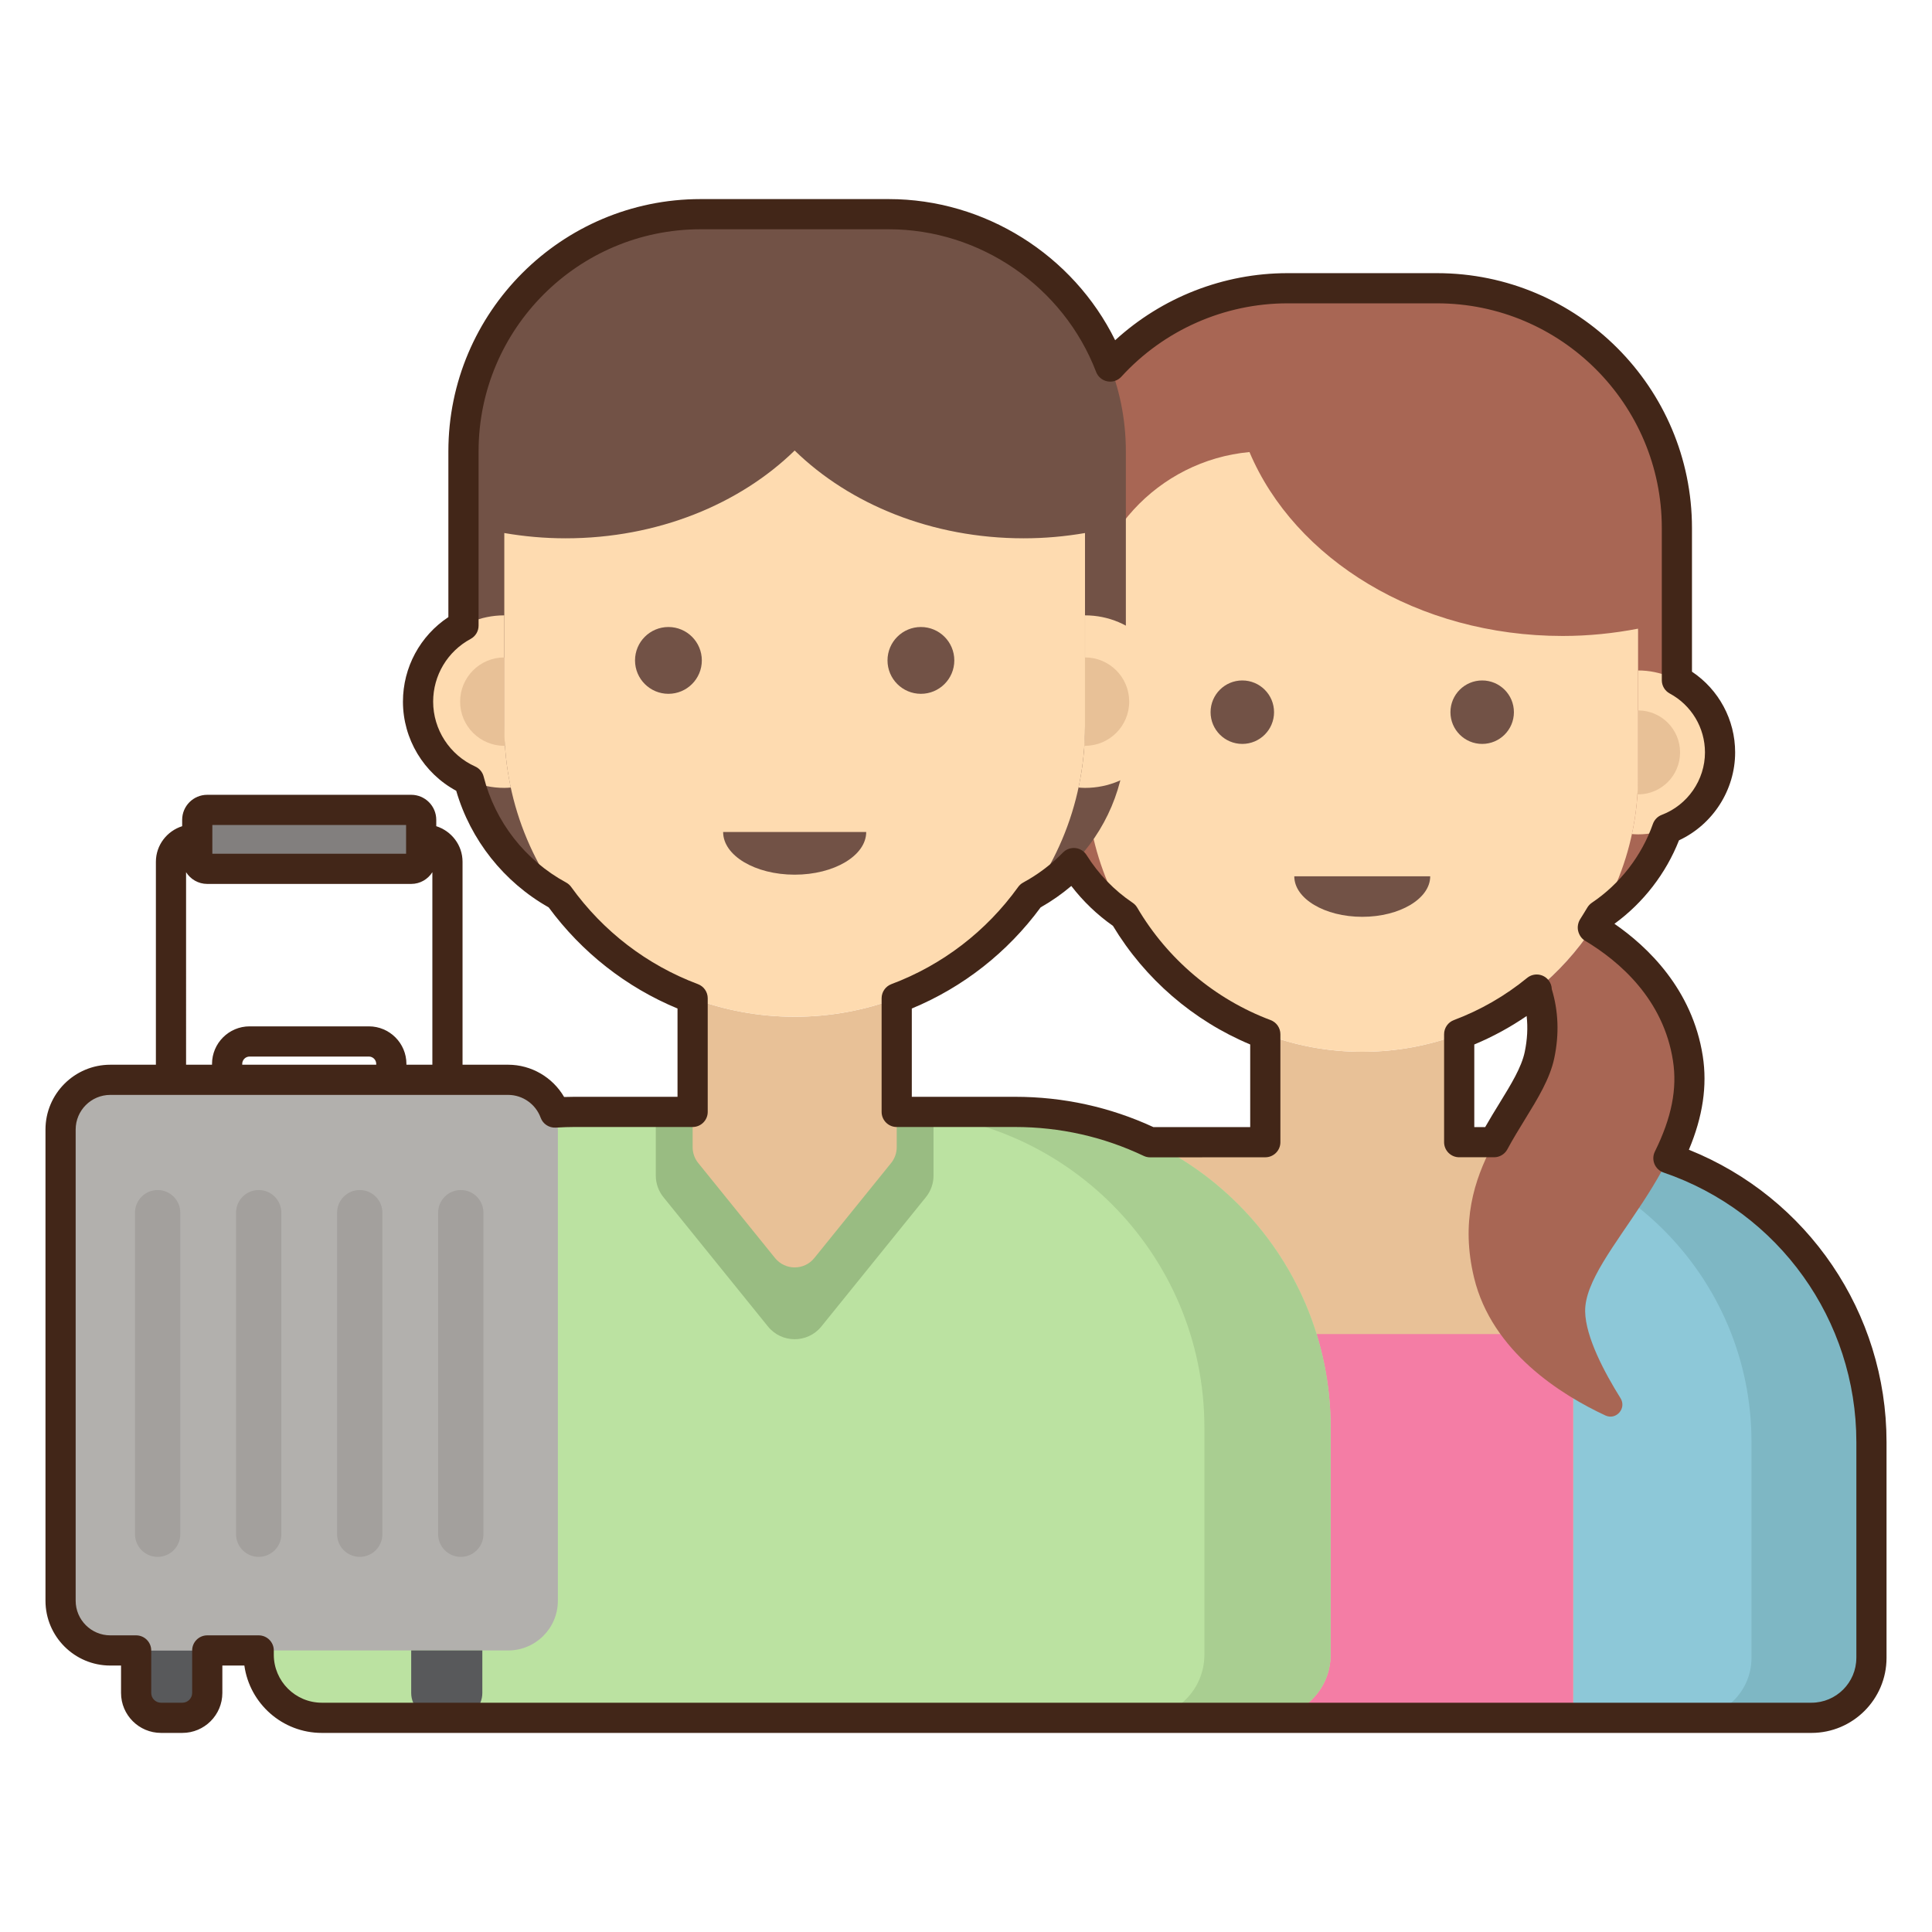
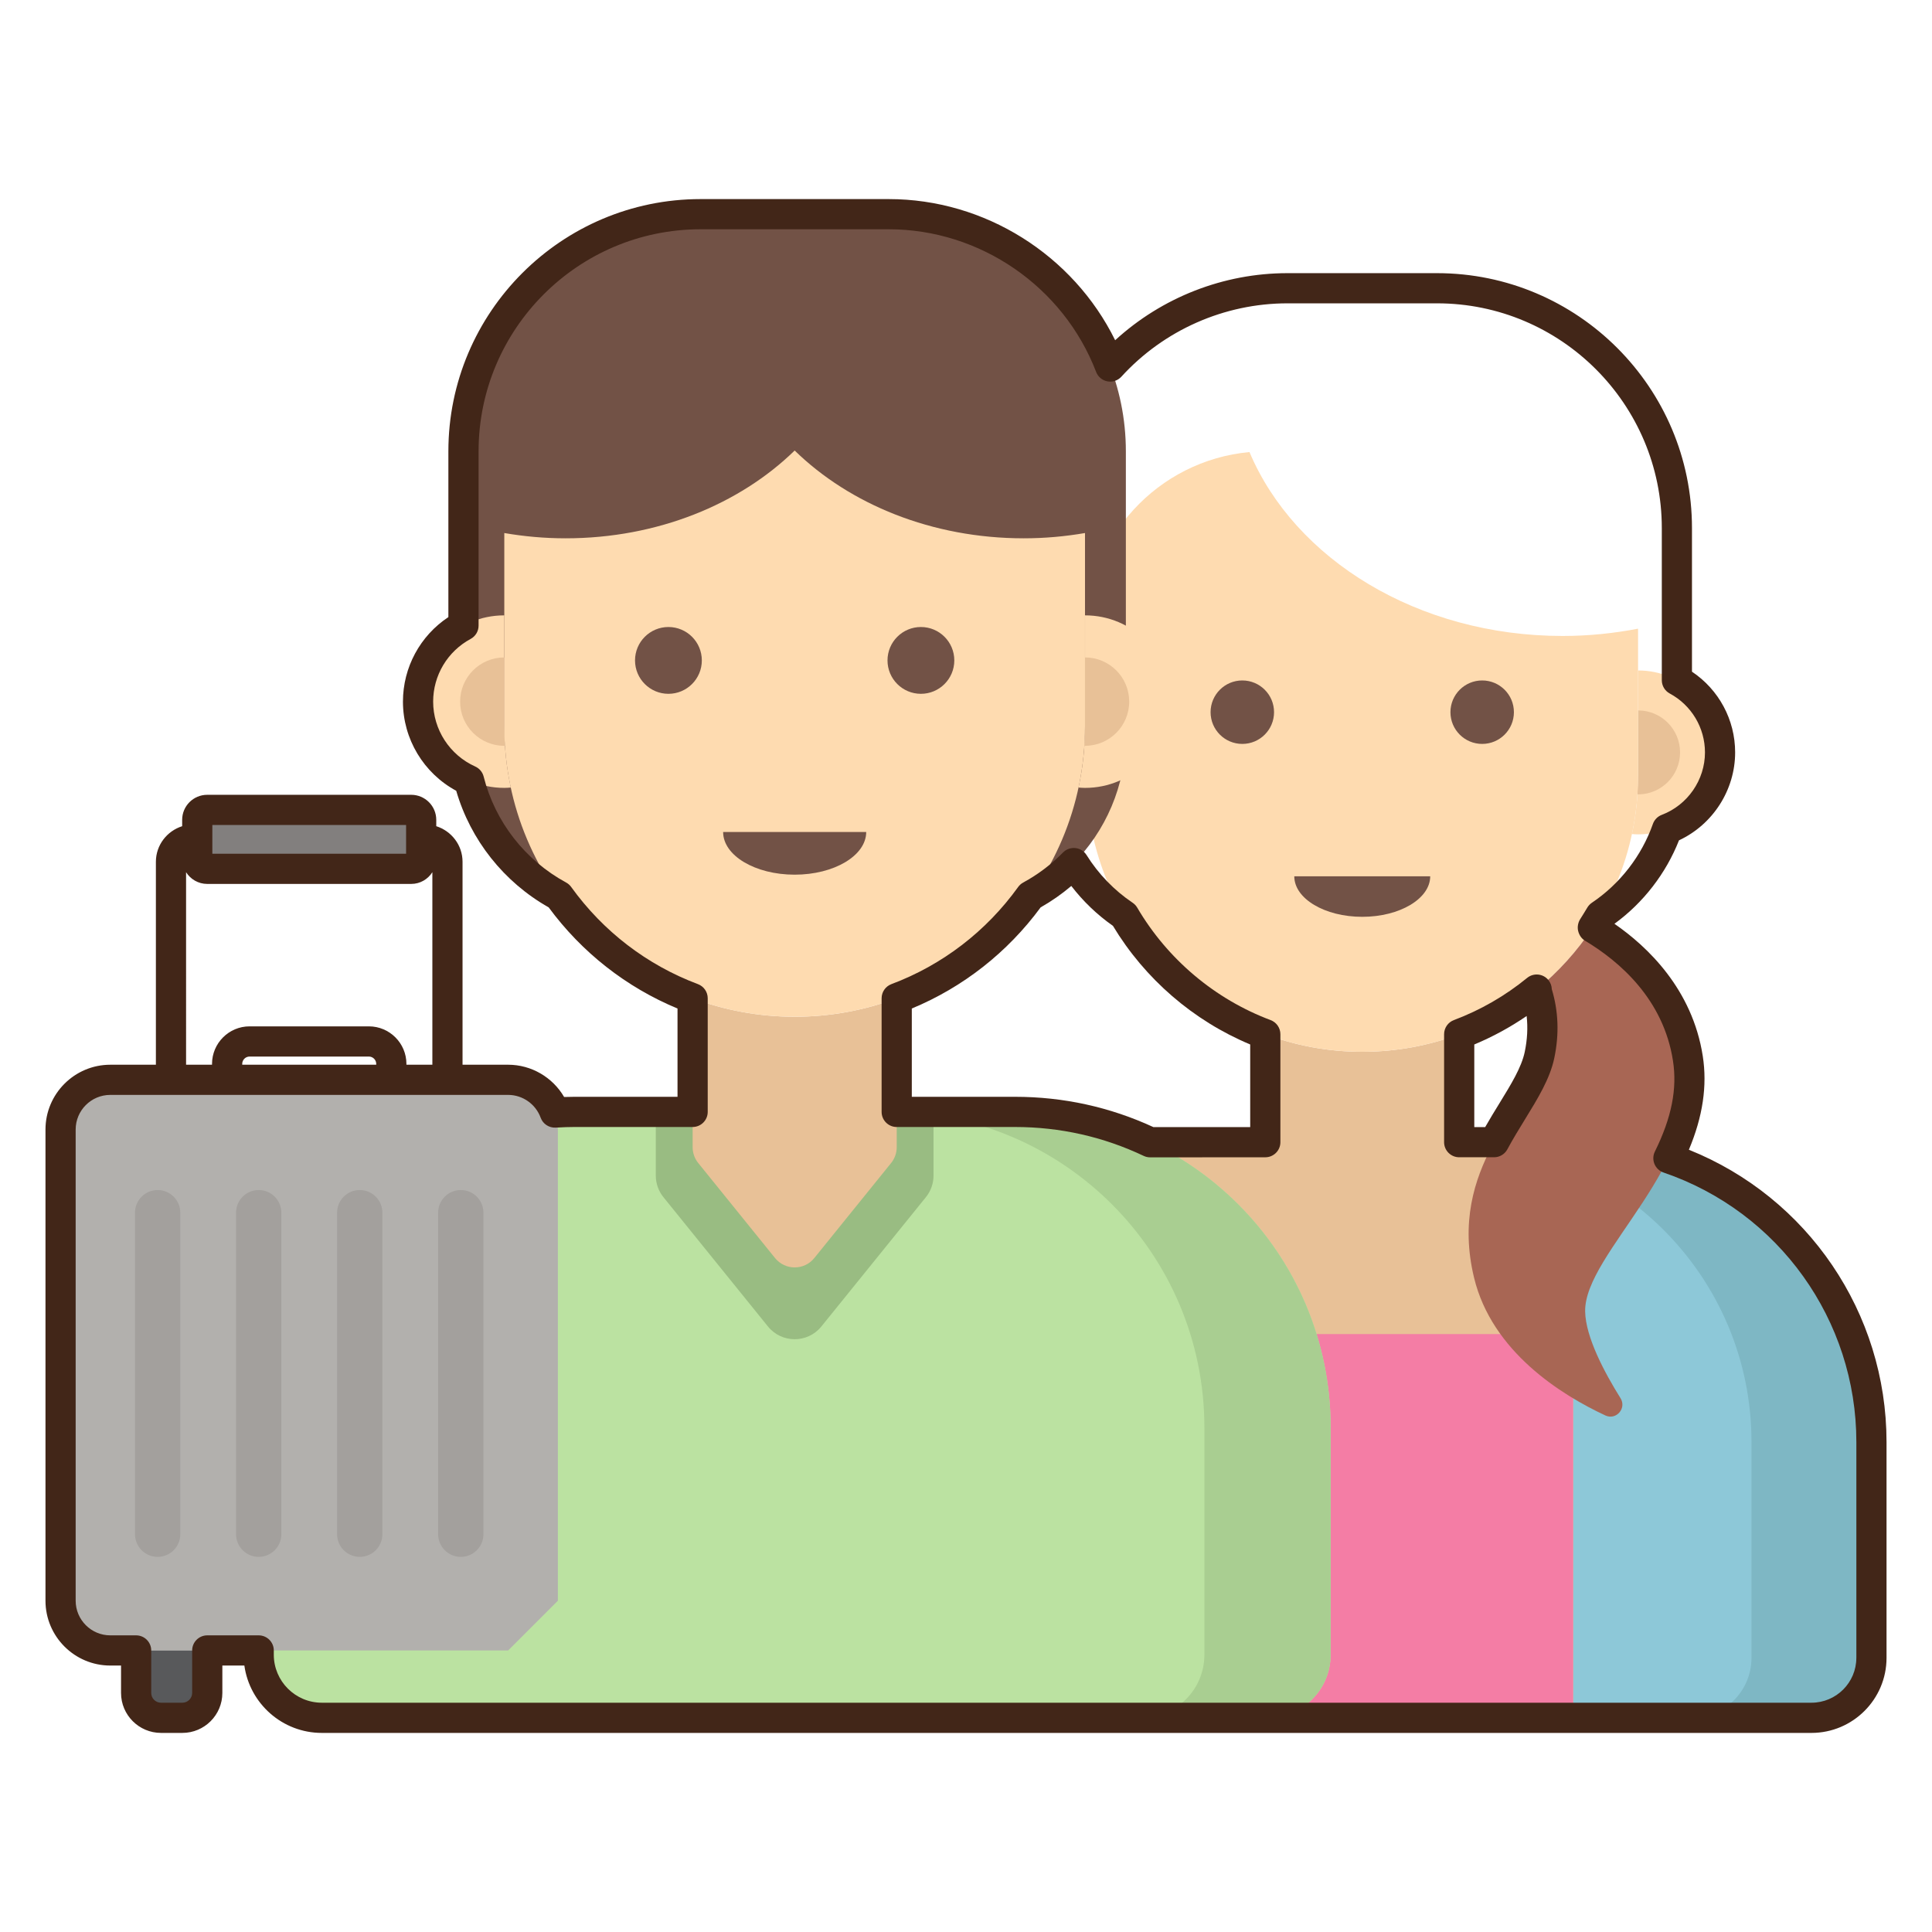
<svg xmlns="http://www.w3.org/2000/svg" id="Layer_1" height="512" viewBox="0 0 256 256" width="512">
  <g>
    <g>
      <g>
        <g>
          <g>
-             <path d="m199.28 125.163h-37.55c-12.656 0-22.916-10.26-22.916-22.916v-32.269c0-17.553 14.23-31.783 31.783-31.783h19.816c17.553 0 31.783 14.23 31.783 31.783v32.269c0 12.656-10.26 22.916-22.916 22.916z" fill="#a86654" />
-           </g>
+             </g>
        </g>
      </g>
      <g>
        <g>
          <g>
            <g>
              <g>
                <g>
                  <path d="m217.055 88.839v13.978c0 2.642-.287 5.216-.819 7.699.271.02.543.041.819.041 5.997 0 10.859-4.862 10.859-10.859s-4.862-10.859-10.859-10.859z" fill="#fedbb0" />
                </g>
              </g>
              <g>
                <g>
                  <path d="m217.055 94.136v8.681c0 .82-.037 1.632-.09 2.438.03 0 .06.005.09.005 3.072 0 5.562-2.49 5.562-5.562s-2.49-5.562-5.562-5.562z" fill="#e8c197" />
                </g>
              </g>
            </g>
            <g>
              <g>
                <g>
                  <path d="m143.954 102.817v-13.978c-5.997 0-10.859 4.862-10.859 10.859s4.862 10.859 10.859 10.859c.277 0 .548-.021.819-.041-.532-2.483-.819-5.057-.819-7.699z" fill="#fedbb0" />
                </g>
              </g>
              <g>
                <g>
                  <path d="m143.954 102.817v-8.681c-3.072 0-5.562 2.49-5.562 5.562s2.49 5.562 5.562 5.562c.03 0 .06-.004.09-.005-.053-.806-.09-1.618-.09-2.438z" fill="#e8c197" />
                </g>
              </g>
            </g>
          </g>
          <g>
            <g>
              <g>
                <path d="m240.028 227.62h-126.993v-36.546c0-21.942 17.787-39.729 39.729-39.729h55.481c21.942 0 39.729 17.787 39.729 39.729v28.6c0 4.388-3.558 7.946-7.946 7.946z" fill="#8dc8d8" />
              </g>
            </g>
            <g>
              <g>
                <path d="m208.245 151.345h-15.892c21.942 0 39.729 17.787 39.729 39.729v28.6c0 4.388-3.557 7.946-7.946 7.946h15.892c4.388 0 7.946-3.557 7.946-7.946v-28.6c0-21.941-17.787-39.729-39.729-39.729z" fill="#7eb7c4" />
              </g>
            </g>
          </g>
          <g>
            <g>
              <path d="m208.447 227.62h-55.885v-68.329c0-4.388 3.557-7.946 7.946-7.946h39.994c4.388 0 7.946 3.557 7.946 7.946v68.329z" fill="#e8c197" />
            </g>
          </g>
          <g>
            <g>
              <path d="m152.562 176.772h55.885v50.848h-55.885z" fill="#f47da5" />
            </g>
          </g>
          <g>
            <g>
              <path d="m180.505 139.368c-4.522 0-8.849-.827-12.846-2.328v14.305h25.691v-14.305c-3.997 1.501-8.324 2.328-12.845 2.328z" fill="#e8c197" />
            </g>
          </g>
          <g>
            <g>
              <path d="m207.06 84.269c-19.205 0-35.513-10.184-41.499-24.37-12.119 1.125-21.607 11.317-21.607 23.73v19.188c0 20.186 16.364 36.55 36.55 36.55 20.186 0 36.55-16.364 36.55-36.55v-19.188c0-.109-.007-.217-.008-.326-3.21.618-6.547.966-9.986.966z" fill="#fedbb0" />
            </g>
          </g>
          <g>
            <g>
              <circle cx="196.396" cy="94.368" fill="#725246" r="4.205" />
            </g>
          </g>
          <g>
            <g>
              <circle cx="164.613" cy="94.368" fill="#725246" r="4.205" />
            </g>
          </g>
          <g>
            <g>
              <path d="m180.505 121.483c4.973 0 9.005-2.405 9.005-5.371h-18.01c-.001 2.966 4.031 5.371 9.005 5.371z" fill="#725246" />
            </g>
          </g>
        </g>
      </g>
      <g>
        <g>
          <path d="m203.555 131.184c2.893-2.353 5.417-5.139 7.477-8.26 4.529 2.713 11.195 8.167 12.617 17.315 2.197 14.134-13.737 25.77-13.609 33.535.056 3.396 2.571 8.113 4.685 11.49.839 1.34-.572 2.96-2.005 2.292-5.813-2.708-15.036-8.44-17.402-18.263-3.549-14.739 7.134-22.177 8.675-29.497.757-3.6.263-6.541-.438-8.612z" fill="#a86654" />
        </g>
      </g>
      <g>
        <g>
          <g>
            <g>
              <path d="m167.952 227.62h-125.309c-4.619 0-8.364-3.745-8.364-8.364v-30.104c0-23.096 18.723-41.819 41.819-41.819h58.399c23.096 0 41.819 18.723 41.819 41.819v30.104c0 4.619-3.744 8.364-8.364 8.364z" fill="#bbe2a1" />
            </g>
          </g>
        </g>
        <g>
          <g>
            <path d="m134.497 147.333h-16.727c23.096 0 41.819 18.723 41.819 41.819v30.104c0 4.619-3.745 8.364-8.364 8.364h16.728c4.619 0 8.364-3.745 8.364-8.364v-30.104c-.001-23.096-18.724-41.819-41.82-41.819z" fill="#a9ce91" />
          </g>
        </g>
        <g>
          <g>
            <path d="m101.757 175.763c1.822 2.254 5.259 2.254 7.081 0l13.848-17.131c.655-.81 1.012-1.82 1.012-2.862v-8.437h-36.801v8.437c0 1.042.357 2.052 1.012 2.862z" fill="#99bc82" />
          </g>
        </g>
        <g>
          <g>
            <path d="m105.298 134.725c-4.759 0-9.314-.87-13.521-2.45v19.73c0 .765.262 1.508.744 2.103l10.176 12.589c1.339 1.657 3.865 1.657 5.204 0l10.176-12.589c.481-.595.744-1.338.744-2.103v-19.73c-4.209 1.58-8.764 2.45-13.523 2.45z" fill="#e8c197" />
          </g>
        </g>
        <g>
          <g>
            <g>
              <path d="m125.06 121.596h-39.525c-13.322 0-24.121-10.799-24.121-24.121v-37.674c0-17.353 14.067-31.42 31.42-31.42h24.928c17.353 0 31.42 14.067 31.42 31.42v37.674c0 13.322-10.8 24.121-24.122 24.121z" fill="#725246" />
            </g>
          </g>
          <g>
            <g>
              <g>
                <g>
                  <path d="m143.771 81.538v14.714c0 2.781-.302 5.49-.862 8.104.286.021.571.044.862.044 6.313 0 11.43-5.118 11.43-11.43 0-6.315-5.117-11.432-11.43-11.432z" fill="#fedbb0" />
                </g>
              </g>
              <g>
                <g>
                  <path d="m143.771 87.114v9.138c0 .863-.039 1.717-.095 2.567.032.001.063.005.095.005 3.233 0 5.855-2.621 5.855-5.855-.001-3.234-2.622-5.855-5.855-5.855z" fill="#e8c197" />
                </g>
              </g>
            </g>
            <g>
              <g>
                <g>
                  <path d="m66.824 96.251v-14.713c-6.313 0-11.43 5.118-11.43 11.43 0 6.313 5.118 11.43 11.43 11.43.291 0 .577-.022.862-.044-.56-2.612-.862-5.322-.862-8.103z" fill="#fedbb0" />
                </g>
              </g>
              <g>
                <g>
                  <path d="m66.824 96.251v-9.138c-3.233 0-5.855 2.621-5.855 5.855 0 3.233 2.621 5.855 5.855 5.855.032 0 .063-.004.095-.005-.056-.849-.095-1.703-.095-2.567z" fill="#e8c197" />
                </g>
              </g>
            </g>
          </g>
          <g>
            <g>
              <path d="m135.648 71.329c-12.169 0-23.056-4.517-30.351-11.632-7.295 7.114-18.182 11.632-30.351 11.632-2.786 0-5.499-.248-8.123-.699v25.622c0 21.248 17.225 38.473 38.473 38.473 21.248 0 38.473-17.225 38.473-38.473v-25.622c-2.622.451-5.335.699-8.121.699z" fill="#fedbb0" />
            </g>
          </g>
          <g>
            <g>
              <g>
                <circle cx="122.025" cy="87.508" fill="#725246" r="4.426" />
              </g>
            </g>
            <g>
              <g>
                <circle cx="88.57" cy="87.508" fill="#725246" r="4.426" />
              </g>
            </g>
          </g>
          <g>
            <g>
              <path d="m105.298 115.899c5.235 0 9.479-2.531 9.479-5.654h-18.958c0 3.123 4.243 5.654 9.479 5.654z" fill="#725246" />
            </g>
          </g>
        </g>
      </g>
      <g>
        <g>
          <path d="m54.492 115.125h-27.037c-.728 0-1.318-.59-1.318-1.318v-5.175c0-.728.59-1.318 1.318-1.318h27.036c.728 0 1.318.59 1.318 1.318v5.175c.001.728-.589 1.318-1.317 1.318z" fill="#827f7e" />
        </g>
      </g>
      <g>
        <g>
-           <path d="m67.331 218.694h-52.715c-3.639 0-6.589-2.95-6.589-6.589v-62.434c0-3.639 2.95-6.589 6.589-6.589h52.716c3.639 0 6.589 2.95 6.589 6.589v62.434c0 3.639-2.95 6.589-6.59 6.589z" fill="#b2b0ad" />
+           <path d="m67.331 218.694h-52.715c-3.639 0-6.589-2.95-6.589-6.589v-62.434c0-3.639 2.95-6.589 6.589-6.589h52.716c3.639 0 6.589 2.95 6.589 6.589v62.434z" fill="#b2b0ad" />
        </g>
      </g>
      <g>
        <g>
          <g>
            <g>
              <path d="m27.461 218.694h-9.424v5.631c0 1.82 1.475 3.295 3.295 3.295h2.835c1.82 0 3.295-1.475 3.295-3.295v-5.631z" fill="#58595b" />
            </g>
          </g>
        </g>
        <g>
          <g>
            <g>
-               <path d="m63.91 218.694h-9.424v5.631c0 1.82 1.475 3.295 3.295 3.295h2.835c1.82 0 3.295-1.475 3.295-3.295v-5.631z" fill="#58595b" />
-             </g>
+               </g>
          </g>
        </g>
      </g>
      <g>
        <g>
          <g>
            <path d="m20.889 206.294c-1.657 0-3-1.343-3-3v-42.609c0-1.657 1.343-3 3-3s3 1.343 3 3v42.609c0 1.657-1.342 3-3 3z" fill="#a3a09d" />
          </g>
        </g>
        <g>
          <g>
            <path d="m34.279 206.294c-1.657 0-3-1.343-3-3v-42.609c0-1.657 1.343-3 3-3s3 1.343 3 3v42.609c0 1.657-1.343 3-3 3z" fill="#a3a09d" />
          </g>
        </g>
        <g>
          <g>
            <path d="m47.668 206.294c-1.657 0-3-1.343-3-3v-42.609c0-1.657 1.343-3 3-3s3 1.343 3 3v42.609c0 1.657-1.343 3-3 3z" fill="#a3a09d" />
          </g>
        </g>
        <g>
          <g>
            <path d="m61.057 206.294c-1.657 0-3-1.343-3-3v-42.609c0-1.657 1.343-3 3-3s3 1.343 3 3v42.609c0 1.657-1.342 3-3 3z" fill="#a3a09d" />
          </g>
        </g>
      </g>
    </g>
    <g fill="#422618">
      <path d="m168.362 135.168c-7.388-2.775-13.664-8.067-17.673-14.901-.152-.259-.361-.481-.61-.648-2.435-1.636-4.545-3.82-6.102-6.316-.325-.521-.87-.863-1.479-.93-.612-.063-1.216.15-1.646.588-1.56 1.589-3.332 2.927-5.27 3.977-.265.144-.494.345-.67.59-4.236 5.887-10.045 10.339-16.797 12.875-.78.293-1.297 1.039-1.297 1.872v15.058c0 1.104.896 2 2 2h15.679c5.957 0 11.692 1.288 17.047 3.829.269.127.561.193.857.193h.017l15.24-.009c1.104 0 2-.896 2-2v-14.306c.001-.833-.516-1.579-1.296-1.872zm-2.703 14.177h-12.832c-5.771-2.663-11.935-4.013-18.329-4.013h-13.679v-11.698c6.802-2.824 12.676-7.432 17.073-13.404 1.438-.813 2.798-1.762 4.062-2.836 1.558 2.028 3.431 3.826 5.516 5.284 4.238 7.035 10.647 12.566 18.189 15.719z" />
      <path d="m205.166 129.856c-.7-.853-1.957-.977-2.811-.279-2.92 2.386-6.186 4.267-9.708 5.59-.78.293-1.297 1.039-1.297 1.872v14.305c0 1.104.896 2 2 2h4.621c.735 0 1.412-.404 1.761-1.052.75-1.393 1.562-2.712 2.346-3.989 1.695-2.76 3.298-5.367 3.872-8.097.665-3.157.554-6.227-.33-9.132-.01-.428-.16-.859-.454-1.218zm-3.13 9.528c-.432 2.051-1.792 4.264-3.366 6.827-.619 1.007-1.254 2.041-1.876 3.135h-1.443v-10.947c2.438-1.018 4.76-2.281 6.937-3.774.173 1.538.09 3.129-.252 4.759z" />
      <path d="m223.785 152.347c1.85-4.404 2.452-8.483 1.841-12.416-1.378-8.862-7.327-14.503-11.704-17.524 3.826-2.788 6.823-6.663 8.553-11.059 4.486-2.093 7.44-6.662 7.44-11.651 0-4.326-2.163-8.321-5.719-10.694v-19.025c0-18.628-15.155-33.783-33.783-33.783h-19.816c-8.466 0-16.631 3.208-22.832 8.887-5.566-11.298-17.268-18.702-30.003-18.702h-24.929c-18.428 0-33.42 14.992-33.42 33.42v21.967c-3.741 2.476-6.02 6.664-6.02 11.201 0 4.947 2.741 9.484 7.059 11.815 1.898 6.52 6.312 12.093 12.25 15.448 4.399 5.972 10.272 10.58 17.073 13.403v11.698h-13.677c-.428 0-.875.008-1.347.025-1.519-2.607-4.34-4.276-7.42-4.276h-6.041v-26.886c0-2.22-1.471-4.082-3.482-4.721v-.841c0-1.83-1.488-3.318-3.317-3.318h-27.035c-1.83 0-3.318 1.488-3.318 3.318v.842c-2.01.639-3.481 2.501-3.481 4.721v26.886h-6.04c-4.736 0-8.59 3.853-8.59 8.589v62.434c0 4.736 3.854 8.589 8.59 8.589h1.422v3.631c0 2.919 2.375 5.294 5.295 5.294h2.834c2.92 0 5.295-2.375 5.295-5.294v-3.631h2.917c.701 5.037 5.037 8.926 10.265 8.926h197.385c5.484 0 9.946-4.461 9.946-9.945v-28.6c-.002-17.12-10.438-32.413-26.191-38.728zm-195.648-43.032h25.672v3.81h-25.672zm-3.481 6.257c.588.93 1.619 1.553 2.799 1.553h27.036c1.18 0 2.211-.624 2.799-1.554v25.51h-3.438v-.107c0-2.744-2.232-4.976-4.976-4.976h-15.806c-2.743 0-4.976 2.232-4.976 4.976v.107h-3.438zm25.196 25.402v.107h-17.757v-.107c0-.538.438-.976.976-.976h15.807c.537 0 .974.438.974.976zm196.122 78.7c0 3.278-2.668 5.945-5.946 5.945h-197.385c-3.509 0-6.364-2.854-6.364-6.363v-.563c0-1.104-.896-2-2-2h-6.817c-1.104 0-2 .896-2 2v5.631c0 .714-.581 1.294-1.295 1.294h-2.834c-.714 0-1.295-.581-1.295-1.294v-5.631c0-1.104-.896-2-2-2h-3.422c-2.531 0-4.59-2.059-4.59-4.589v-62.434c0-2.531 2.059-4.589 4.59-4.589h52.716c1.918 0 3.648 1.215 4.308 3.023.302.833 1.117 1.36 2.001 1.312.92-.056 1.724-.083 2.458-.083h15.678c1.104 0 2-.896 2-2v-15.058c0-.833-.517-1.579-1.297-1.872-6.751-2.536-12.559-6.988-16.797-12.875-.176-.245-.405-.446-.67-.59-5.438-2.946-9.42-8.063-10.926-14.036-.149-.593-.562-1.085-1.119-1.335-3.386-1.522-5.573-4.897-5.573-8.598 0-3.474 1.903-6.658 4.968-8.308.647-.349 1.052-1.025 1.052-1.761v-23.1c0-16.222 13.197-29.42 29.42-29.42h24.928c12.104 0 23.146 7.597 27.479 18.904.248.648.814 1.121 1.496 1.25.68.13 1.381-.106 1.849-.618 5.635-6.179 13.657-9.722 22.012-9.722h19.816c16.423 0 29.783 13.36 29.783 29.783v20.155c0 .736.404 1.412 1.052 1.761 2.879 1.55 4.667 4.541 4.667 7.805 0 3.651-2.3 6.977-5.723 8.275-.552.209-.982.651-1.178 1.207-1.485 4.226-4.356 7.933-8.084 10.439-.248.167-.456.388-.608.646-.28.477-.789 1.285-.939 1.524-.286.455-.399 1.042-.273 1.565.125.523.434 1.009.896 1.286 4.626 2.771 10.405 7.78 11.668 15.906.581 3.733-.181 7.56-2.395 12.042-.255.516-.275 1.117-.056 1.649.22.532.658.944 1.203 1.13 15.281 5.212 25.549 19.562 25.549 35.708v28.599z" />
    </g>
  </g>
</svg>